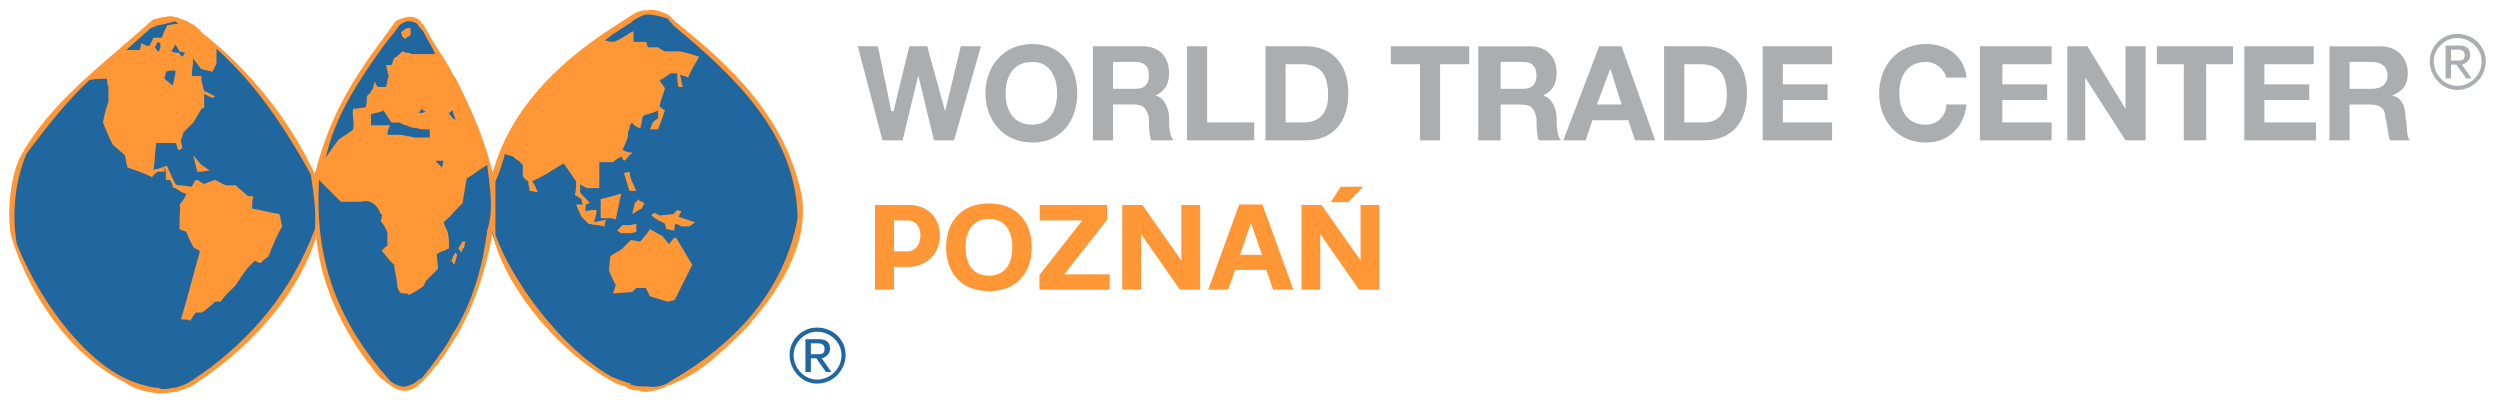
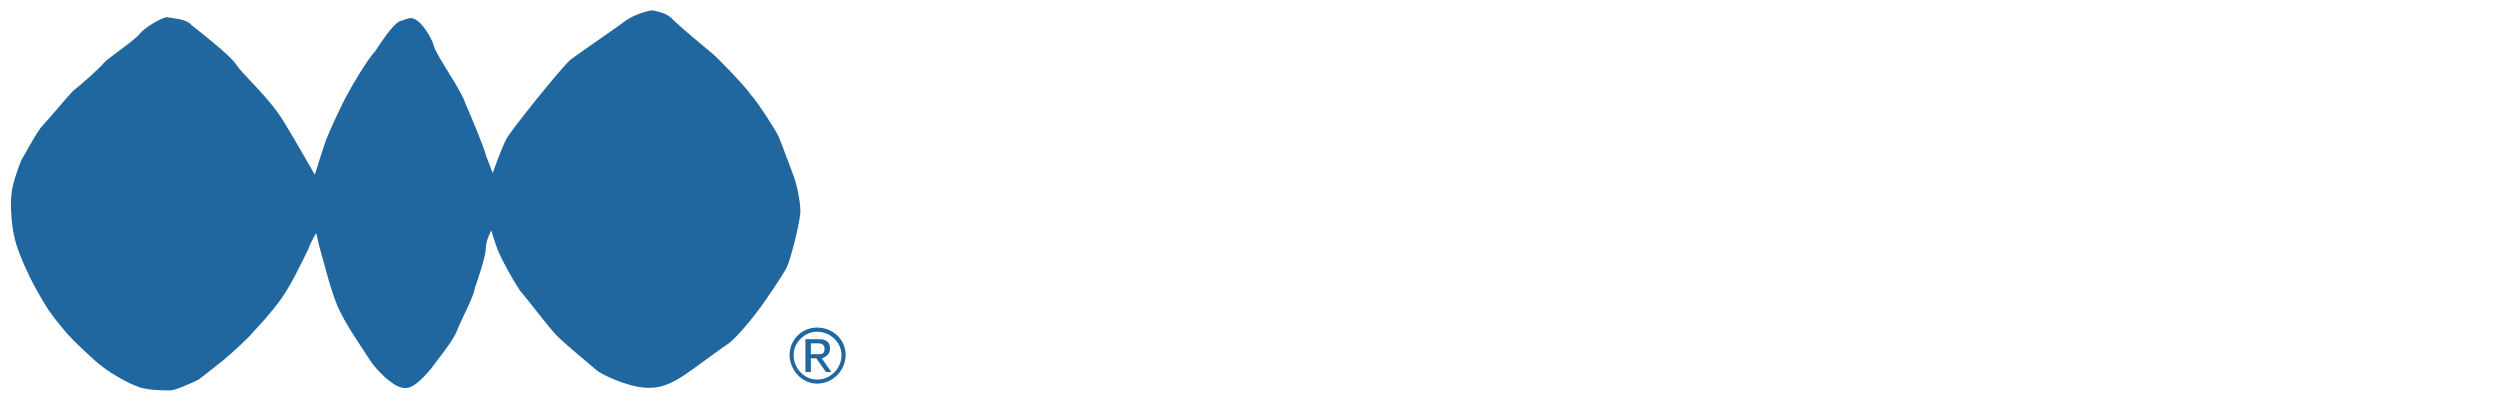
<svg xmlns="http://www.w3.org/2000/svg" version="1.1" id="Warstwa_1" x="0px" y="0px" viewBox="0 0 6105.8 986.4" style="enable-background:new 0 0 6105.8 986.4;" xml:space="preserve">
  <style type="text/css">
	.st0{fill-rule:evenodd;clip-rule:evenodd;fill:#20679F;}
	.st1{fill-rule:evenodd;clip-rule:evenodd;fill:#ABAEB0;}
	.st2{fill-rule:evenodd;clip-rule:evenodd;fill:#FF9736;}
</style>
  <path class="st0" d="M408.4,42c13.4,3.3,46.8,3.3,60.1,20c16.7,13.4,90.2,70.1,106.9,93.5c13.4,23.4,80.2,80.2,116.9,140.3  c36.7,60.1,60.1,103.5,66.8,113.6c6.7,13.3,10,16.7,10,16.7s13.4-43.4,23.4-73.5c10-30.1,46.7-106.9,56.8-123.6  c10-20,50.1-86.8,66.8-103.5c13.4-20,43.4-66.8,60.1-73.5c13.4-3.3,26.7-13.4,40.1-3.3c13.3,6.7,36.7,40.1,43.4,63.4  c3.3,20,66.8,106.9,76.8,140.3c13.4,30.1,46.8,110.2,50.1,126.9c6.7,16.7,16.7,43.4,16.7,43.4s20-56.8,33.4-83.5  c13.3-23.4,133.6-173.7,157-193.7c26.7-20,120.2-83.5,136.9-96.8c20-13.4,53.4-23.4,63.5-23.4c13.3,3.3,36.7,6.7,50.1,23.4  c13.3,13.4,76.8,66.8,93.5,80.2c16.7,13.4,86.8,86.8,96.8,103.5c13.3,13.4,56.8,80.2,66.8,100.2c10,23.4,30.1,80.2,36.8,96.8  c6.7,16.7,16.7,60.1,16.7,86.8c0,23.4-23.4,116.9-33.4,136.9c-10,20-46.8,73.5-63.5,96.8c-16.7,23.4-60.1,76.8-80.2,90.2  c-20,13.4-60.1,43.4-83.5,60.1c-23.4,16.7-63.5,46.8-103.5,46.8c-43.4,3.3-110.2-26.7-130.3-40.1c-20-16.7-80.2-66.8-100.2-86.8  c-20-20-66.8-83.5-90.2-110.2c-20-30.1-43.4-73.5-53.4-96.8c-10-26.7-16.7-50.1-16.7-50.1s-13.3,23.4-13.3,43.4s-20,76.8-26.7,96.8  c-3.3,23.4-33.4,76.8-43.4,103.5c-10,26.7-46.8,70.1-63.5,93.5c-20,23.4-46.7,53.4-70.1,46.8c-23.4-3.3-60.1-40.1-76.8-63.5  c-16.7-26.7-66.8-96.8-83.5-140.3c-16.7-40.1-33.4-110.2-43.4-143.6l-6.7-30.1c0,0-10,13.4-20,40.1c-13.4,26.7-40.1,83.5-63.4,116.9  c-23.4,33.4-56.8,70.2-70.1,83.5c-10,13.3-50.1,50.1-70.1,66.8c-16.7,13.4-50.1,40.1-63.4,50.1c-13.4,6.7-56.8,26.7-70.1,26.7  s-60.1,0-80.1-10c-20-6.7-56.8-26.7-83.5-46.8c-26.7-20-63.5-56.8-76.8-70.1c-13.4-13.3-43.4-50.1-56.8-70.1  c-13.4-20-40.1-66.8-50.1-90.2c-10-20-30.1-66.8-33.4-90.2c-6.7-23.4-10-80.2-6.7-100.2c0-20,16.7-66.8,23.4-83.5  c10-16.7,40.1-73.5,53.4-86.8c13.4-13.4,60.1-70.1,73.5-83.5c13.4-10,66.8-56.8,76.8-70.1c13.4-13.4,73.5-53.4,86.8-70.1  C351.7,68.7,395.1,42,408.4,42L408.4,42z M2065.3,866.8c0-36.7-30-66.8-70.1-66.8c-36.7,0-66.8,30.1-66.8,66.8  c0,36.7,30.1,70.1,66.8,70.1C2035.2,937,2065.3,903.6,2065.3,866.8z M1995.1,927c-30.1,0-56.8-26.7-56.8-60.1  c0-30,26.7-56.8,56.8-56.8c33.4,0,60.1,26.7,60.1,56.8c0.1,33.1-26.6,60-59.6,60.1C1995.4,927,1995.3,927,1995.1,927z M2027.2,851.8  c0-16.7-10-23.4-26.7-23.4h-33.4v80.2h13.3v-33.4h13.4l23.4,33.4h13.3l-23.4-33.4C2017.2,871.9,2027.2,865.2,2027.2,851.8  L2027.2,851.8z M1980.4,865.2v-26.7h16.7c10,0,16.7,3.3,16.7,13.3c0,13.3-6.7,13.3-20,13.3L1980.4,865.2L1980.4,865.2z" />
-   <path class="st1" d="M2308.3,271.6L2264.5,113h-43.8l-38.3,158.6h-5.5L2144.2,113h-49.2l60.2,229.7h49.2l38.3-158.6l38.3,158.6h49.2  l65.6-229.7h-49.2L2308.3,271.6L2308.3,271.6z M2521.6,107.5c-71.1,0-114.9,54.7-114.9,120.3c0,65.7,43.8,120.4,114.9,120.4  c71.1,0,109.4-54.7,109.4-120.4C2631,162.2,2592.8,107.5,2521.6,107.5L2521.6,107.5z M2521.6,304.5c-49.2,0-65.6-38.3-65.6-76.6  c0-38.3,16.4-76.6,65.6-76.6c43.8,0,60.2,38.3,60.2,76.6C2581.8,266.2,2565.4,304.5,2521.6,304.5z M2822.5,233.3  c21.9-10.9,32.8-27.3,32.8-54.7c0-38.3-21.9-65.6-65.6-65.6h-120.4v229.7h49.2v-87.5h49.2c27.4,0,32.8,10.9,38.3,32.8  c0,16.4,0,38.3,5.5,54.7h54.7c-10.9-11-10.9-38.3-10.9-54.7C2855.4,266.2,2844.4,238.8,2822.5,233.3L2822.5,233.3z M2773.3,216.9  h-54.7v-65.6h54.7c21.9,0,32.8,10.9,32.8,32.8C2806.1,206,2795.2,216.9,2773.3,216.9z M2948.3,113h-49.2v229.7h164.1V299h-114.9V113  L2948.3,113z M3189.1,113h-98.5v229.7h98.5c71.1,0,103.9-49.2,103.9-114.9C3293,151.3,3249.2,113,3189.1,113z M3183.6,299h-43.8  V156.8h38.3c49.2,0,65.6,27.3,65.6,76.6C3243.7,282.6,3216.4,299,3183.6,299z M3588.4,113h-191.5v43.8h71.1v186h49.2v-186h71.1V113  L3588.4,113z M3801.8,288.1c0-21.9-10.9-49.2-32.8-54.7c21.9-10.9,32.8-27.3,32.8-54.7c0-38.3-21.9-65.6-65.6-65.6h-125.8v229.7  h54.7v-87.5h49.2c27.4,0,32.8,10.9,38.3,32.8c0,16.4,0,38.3,5.5,54.7h54.7C3801.8,331.8,3801.8,304.5,3801.8,288.1L3801.8,288.1z   M3719.7,216.9H3665v-65.6h54.7c21.9,0,32.8,10.9,32.8,32.8C3752.5,206,3741.6,216.9,3719.7,216.9z M3960.4,113h-54.7l-87.5,229.7  h54.7l16.4-49.2h87.5l16.4,49.2h49.2L3960.4,113L3960.4,113z M3900.2,255.2l32.8-87.6l27.4,87.6H3900.2z M4266.7,227.9  c0-76.6-43.7-114.9-104-114.9h-98.5v229.7h98.5C4233.9,342.8,4266.7,293.6,4266.7,227.9z M4113.6,299V156.8h38.3  c49.2,0,65.6,27.3,65.6,76.6c0,49.2-27.3,65.6-54.7,65.6L4113.6,299L4113.6,299L4113.6,299z M4354.3,244.3h109.4V206h-109.4v-49.2  h120.3V113H4305v229.7h169.6V299h-120.3V244.3z M4704.4,304.5c-49.2,0-65.6-38.3-65.6-76.6c0-38.3,16.4-76.6,65.6-76.6  c21.9,0,43.8,16.4,49.2,38.3h49.2c-5.5-54.7-49.2-82.1-98.5-82.1c-71.1,0-114.9,54.7-114.9,120.3c0,65.7,43.7,120.4,114.9,120.4  c54.7,0,93-38.3,98.5-93h-49.2c0.1,27.1-21.7,49.1-48.8,49.2C4704.7,304.5,4704.5,304.5,4704.4,304.5z M4890.4,244.3h109.4V206  h-109.4v-49.2h120.3V113h-175.1v229.7h175.1V299h-120.3V244.3z M5191.3,266.2l-93-153.2H5049v229.7h43.7V189.6l98.5,153.2h49.2V113  h-49.2V266.2z M5267.9,156.8h65.6v186h54.7v-186h65.6V113h-186V156.8z M5530.4,244.3h109.4V206h-109.4v-49.2h120.4V113h-169.6v229.7  h175.1V299h-125.9V244.3L5530.4,244.3z M5875.1,288.1c0-21.9-5.5-49.2-32.8-54.7c27.3-10.9,38.3-27.3,38.3-54.7  c0-38.3-27.3-65.6-65.6-65.6h-125.8v229.7h49.2v-87.5h49.2c27.3,0,38.3,10.9,38.3,32.8c5.5,16.4,5.5,38.3,11,54.7h49.2  C5875.1,331.8,5880.6,304.5,5875.1,288.1L5875.1,288.1z M5793,216.9h-54.7v-65.6h54.7c21.9,0,38.3,10.9,38.3,32.8  C5831.3,206,5814.9,216.9,5793,216.9z M6071.1,149.6c0-36.7-30-66.8-70.1-66.8c-36.7,0-66.8,30.1-66.8,66.8s30.1,70.1,66.8,70.1  C6041,219.8,6071.1,186.4,6071.1,149.6z M6000.9,209.7c-30.1,0-56.8-26.7-56.8-60.1c0-30,26.7-56.8,56.8-56.8  c33.4,0,60.1,26.7,60.1,56.8c0.1,33.1-26.6,60-59.6,60.1C6001.2,209.7,6001.1,209.7,6000.9,209.7z M6033,134.6  c0-16.7-10-23.4-26.7-23.4h-33.4v80.2h13.3V158h13.4l23.4,33.4h13.3l-23.4-33.4C6023,154.6,6033,147.9,6033,134.6L6033,134.6z   M5986.2,147.9v-26.7h16.7c10,0,16.7,3.3,16.7,13.3c0,13.3-6.7,13.3-20,13.3L5986.2,147.9L5986.2,147.9z" />
-   <path class="st2" d="M1644.1,583l-10,13.4l-16.7-20l-30.1-16.7l-6.7,10l-16.7,20h-3.3l-16.7-3.3h-3.3l-23.4,23.4l-23.4,13.4  l-3.3,3.3l-3.3,33.4l6.7,16.7l10,20l-6.7,20l43.4-3.3h3.3l10-10h23.4l3.3,6.7l6.7,13.4l43.4,13.3l13.4-3.3h3.3l43.4-86.8l-40.1-66.8  L1644.1,583L1644.1,583z M1664.1,516.2l-10-3.3l-10,10l-33.4,3.3l-13.3-6.7l-6.7,6.7l13.4,10l20,10l3.3,13.3l16.7,3.3h3.3v-10  l3.3-6.7l13.3,6.7h20l13.4-10l-40.1-13.3L1664.1,516.2L1664.1,516.2z M1550.6,496.1l-6.7,26.7l16.7-10l6.7-3.3l6.7-13.4l-13.4-6.7  v-3.3L1550.6,496.1L1550.6,496.1z M1540.5,466.1h13.4l-13.4-30.1l-3.3-16.7l-13.3,3.3l13.3,43.4H1540.5z M1517.2,569.6h23.4  l13.4-3.3v-20l-13.4,3.3h-20l-13.3,13.4L1517.2,569.6L1517.2,569.6z M1503.8,536.2l13.3-63.4l-23.4,6.7l-26.7,6.7v46.7h26.7  L1503.8,536.2z M1119.8,606.4l6.7,10l3.3-6.7v-3.3h3.3l3.3-16.7h-6.7L1119.8,606.4z M1106.4,626.4l-3.3,10l3.3,6.7l3.3,3.3l6.7-23.4  l-3.3-6.7L1106.4,626.4L1106.4,626.4z M1099.7,639.8l3.3-3.3h-3.3V639.8z M989.5,95.4l3.3-3.3l10-6.7V68.7h-10l-13.4,10l3.3,10  L989.5,95.4L989.5,95.4z M471.9,379.3l10,40.1h10l20-3.3l-20-13.4L471.9,379.3L471.9,379.3z M405.1,439.4h10  c3.3,6.7,6.7,10,6.7,16.7c3.3,3.3,3.3,3.3,6.7,3.3c3.3,3.3,6.7,3.3,10,6.7c6.7,3.3,10,6.7,16.7,6.7c-3.3,10-10,20-16.7,26.7  c3.3,13.4,0,23.4,0,36.7v23.4c6.7,3.3,10,3.3,16.7,6.7c3.3,10,10,23.4,16.7,36.7c3.3,3.3,10,6.7,16.7,10  c-16.7,56.8-30.1,113.5-46.7,167c6.7,0,16.7,0,23.4,3.3c3.3-6.7,6.7-13.3,13.4-20h13.4c3.3,0,3.3-3.3,6.7-3.3  c6.7-6.7,16.7-13.4,26.7-23.4h13.4c3.3-3.3,6.7-10,13.4-16.7l23.4-23.4l20-30.1c6.7-10,16.7-20,26.7-30.1c3.3,3.3,6.7,3.3,13.4,6.7  c6.7-6.7,13.4-13.3,20-16.7c10-26.7,20-50.1,33.4-73.5c-3.3-10-3.3-20-6.7-30.1c-23.4-3.3-46.7-10-66.8-13.4c0-10,0-20,3.3-30.1  h-13.4c-10-10-20-16.7-30.1-26.7H552c-10-3.3-20-10-26.7-13.4c-10,3.3-16.7,6.7-26.7,10c-3.3,0-3.3-3.3-6.7-3.3  c-3.3-3.3-10-6.7-13.4-6.7c-3.3,3.3-6.7,10-10,16.7c-10,0-20-3.3-30.1-3.3c-3.3,0-6.7,0-10-3.3l-10-20c-3.3-10-6.7-13.4-10-23.4  h-6.7l3.3,13.4C405.1,426,405.1,432.7,405.1,439.4L405.1,439.4z M1126.5,219c-6.7-13.4-10-23.4-20-36.7c-10-20-20-36.7-33.4-56.8  c-13.3-20-26.7-43.4-40.1-66.8c0,0-3.3,0-3.3-3.3c-10-13.4-23.4-16.7-36.7-13.4c-13.4,3.3-23.4,6.7-26.7,10  c-13.4,16.7-23.4,33.4-36.7,50.1c-76.8,103.5-130.2,197-160.3,323.9C709,295.8,612.1,172.2,491.9,78.7c-3.3-6.7-10-10-16.7-16.7  c-13.4-6.7-23.4-13.4-36.7-16.7c-3.3-3.3-6.7-3.3-10-3.3c-10-3.3-16.7-3.3-26.7,0c-3.3,0-10,0-16.7,3.3c-6.7,0-13.4,3.3-16.7,6.7  c-113.6,103.5-247.1,197-320.6,334c-20,43.4-33.4,130.2-20,193.7c46.7,146.9,146.9,290.5,277.2,354c16.7,13.3,46.8,23.4,80.2,26.7  h16.7c10,0,16.7-3.3,26.7-3.3c3.3,0,6.7,0,10-3.3c10-3.3,23.4-6.7,33.4-13.4c6.7-3.3,13.4-10,20-13.3  c126.9-86.8,240.4-213.7,280.5-350.7c10,133.6,83.5,263.8,157,347.3c3.3,3.3,6.7,3.3,10,6.7c20,16.7,36.7,26.7,53.4,23.4  c10,0,23.4-6.7,36.7-20l3.3-3.3c13.4-13.3,26.7-30.1,40.1-46.8c13.4-16.7,23.4-33.4,33.4-50.1c10-13.4,16.7-26.7,23.4-40.1  c36.8-70.1,60.1-150.3,73.5-227.1c16.7,106.9,140.3,280.5,290.5,364c10,6.7,20.1,10,33.4,13.3c3.3,3.3,10,6.7,13.3,6.7  c6.7,3.3,13.4,3.3,20,3.3c6.7,3.3,13.4,3.3,20,3.3c20-3.3,36.8-6.7,53.4-16.7c3.3,0,6.7,0,10-3.3c66.8-26.7,110.2-70.1,167-123.6  c90.2-96.9,167-217.1,146.9-337.3c-40.1-190.3-170.3-313.9-313.9-427.5c-3.3-6.7-10-10-13.3-13.4c-23.4-10-36.7-13.4-50.1-10  c-6.7,0-13.3,0-20,3.3c-3.3,0-10,3.3-13.3,6.7c-3.3,0-3.3,0-6.7,3.3c-16.7,10-30,20-46.8,30.1c-143.6,93.5-250.5,207.1-290.5,354  C1186.6,352.5,1159.8,285.8,1126.5,219L1126.5,219z M1129.8,496.1c3.3-23.4,6.7-40.1,10-60.1c16.7-10,33.4-23.4,50.1-33.4  c6.7,56.8,16.7,110.2,0,160.3c-10,80.2-30,150.3-60.1,210.4c-6.7,13.3-13.3,26.7-23.4,40.1c-10,20-20,36.7-33.4,53.4  c-13.3,20-26.7,36.7-40.1,53.4c-3.3,3.3-6.7,6.7-10,6.7c-10,10-20,13.3-30.1,16.7c-13.4,3.3-23.4-3.3-36.7-10  c-10-10-16.7-20-26.7-30.1C812.5,760,769.1,616.4,779.1,439.4l53.4,53.4h50.1c20-6.7,40.1,6.7,46.8,30.1h3.3c0,6.7,0,10-3.3,16.7  c6.7,6.7,13.4,20,16.7,26.7v33.4c-3.3,3.3-10,6.7-13.3,13.4c10,10,16.7,23.4,30.1,33.4c0,16.7,6.7,30.1,6.7,46.8  c3.3,26.7,13.4,23.4,23.4,23.4c3.3,0,3.3,3.3,6.7,3.3c13.4-6.7,23.4-13.4,33.4-20c3.3-3.3,3.3-6.7,6.7-13.4l30-30.1  c0-13.4-3.3-23.4-3.3-36.7c3.3,0,3.3,0,6.7-3.3c10-3.3,16.7-6.7,23.4-10c0-13.4,0-26.7-3.3-40.1c-3.3-6.7-6.7-13.4-10-23.4  c6.7-6.7,16.7-13.3,23.4-23.4C1113.1,512.8,1123.1,502.8,1129.8,496.1L1129.8,496.1z M1106.4,269.1v6.7l6.7,16.7l-6.7-3.3l-3.3-3.3  l-6.7-10L1106.4,269.1z M1049.6,335.9h-40.1c-6.7-3.3-13.4-3.3-16.7-3.3c-6.7-3.3-13.4-3.3-20-3.3h-26.7c0-10,3.3-16.7,6.7-23.4H906  v-26.7c6.7-3.3,16.7-3.3,23.4-6.7c3.3,0,3.3,0,6.7-3.3l20,30.1h20c6.7,3.3,10,6.7,16.7,6.7c6.7,3.3,13.4,6.7,23.4,6.7  c3.3,0,10,3.3,16.7,3.3h16.7L1049.6,335.9L1049.6,335.9z M1022.9,275.7l6.7-10l3.3,3.3l6.7,3.3l-6.7,3.3H1022.9z M1083,392.6  l-3.3,16.7l-6.7-6.7l-6.7-6.7l-3.3-3.3L1083,392.6L1083,392.6L1083,392.6z M929.4,122.1c13.4-20,30.1-36.7,43.4-56.8  c3.3-6.7,13.4-10,20-13.4c10,0,16.7,0,26.7,6.7c3.3,6.7,6.7,10,13.3,16.7c10,20,23.4,40.1,30.1,56.8h-56.8c-6.7-3.3-10-3.3-13.4-3.3  s-6.7-3.3-10-3.3c-6.7,6.7-13.4,13.4-20,16.7c-3.3,6.7-3.3,10-6.7,16.7h-13.4c3.3,10,3.3,16.7,6.7,26.7c-3.3,10-3.3,16.7-6.7,26.7  h-20c-3.3-3.3-6.7-10-6.7-13.4c-3.3,3.3-3.3,20-10,23.4c0,6.7-6.7,6.7-10,13.4c0,10,0,20-3.3,26.7c-6.7,0-20,3.3-30.1,3.3  c-3.3,16.7,3.3,33.4,0,50.1c-10,10-30.1,20-36.7,26.7c-10,13.4-20,26.7-30.1,43.4C815.9,289.1,872.6,202.3,929.4,122.1L929.4,122.1z   M425.1,58.7L408.4,62l-6.7,13.4L395,92.1h-20l-10,20h-6.7l-13.3-6.7l-3.3,16.7h-33.4l60.1-53.4L385,62l16.7-3.3l26.7-6.7l6.7,6.7  L425.1,58.7L425.1,58.7z M428.5,108.8l10,16.7l13.4,3.3l-6.7,10l-6.7-6.7v-3.3h-10l-10-3.3L428.5,108.8z M405.1,175.5l10-3.3h13.4  v6.7l-6.7,30.1l-20-16.7v-3.3l3.3-10L405.1,175.5L405.1,175.5L405.1,175.5z M391.7,105.4v10l-3.3,10H385l-6.7-10l6.7-13.3  L391.7,105.4z M491.9,913.6c-6.7,3.3-13.4,10-20,13.3c-13.4,10-23.4,13.3-33.4,16.7c-3.3,0-6.7,3.3-10,3.3c-10,0-16.7,3.3-26.7,3.3  c-3.3,0-10,0-16.7-3.3c-16.7,0-36.7-6.7-56.8-13.3C224.8,896.9,107.9,760,41.1,596.3c-13.3-76.8-3.3-157,23.4-220.4  c46.8-63.5,100.2-130.2,153.6-180.3c16.7-3.3,30.1-3.3,43.4-3.3c0,6.7,0,13.4,3.3,20V249c-6.7,16.7-10,33.4-13.4,50.1  c6.7,16.7,13.4,33.4,23.4,53.4c10,10,20,16.7,30.1,26.7c3.3,10,3.3,20,6.7,30.1c20,6.7,40.1,13.3,60.1,23.4c3.3-6.7,10-10,13.4-13.4  h16.7V406c-3.3,3.3-10,3.3-16.7,6.7c-3.3,0-6.7,0-10,3.3c3.3-23.4,3.3-46.8,6.7-66.8h46.7c3.3,3.3,3.3,10,6.7,16.7h3.3  c3.3,0,3.3-3.3,6.7-3.3c0-6.7-3.3-13.4-3.3-20c3.3-6.7,3.3-13.4,6.7-20l23.4-23.4c6.7-10,13.4-23.4,20-33.4c3.3,0,3.3-3.3,6.7-3.3  V229c3.3,3.3,13.4,6.7,20.1,10c3.3,0,3.3-3.3,6.7-3.3c-6.7-3.3-16.7-10-26.7-13.4c-3.3-6.7-3.3-16.7-6.7-23.4v-13.4h-23.4  c0-16.7,3.3-30.1,3.3-43.4c3.3,6.7,10,13.4,16.7,23.4l3.3,3.3c10,3.3,20,3.3,26.7,6.7l10-20v-36.7c80.2,73.5,146.9,157,230.4,307.2  c6.7,46.7,13.4,86.8,10,133.6C712.3,709.9,618.8,823.4,491.9,913.6L491.9,913.6z M1644.1,927c-3.3,3.3-6.7,3.3-10,6.7  c-16.7,10-36.7,13.3-53.4,10h-20c-6.7,0-13.3-3.3-20-3.3V937c-13.3-3.3-30-10-46.8-16.7C1370.3,850.2,1250,686.5,1209.9,573V442.7  c10-20,16.7-43.4,23.4-66.8c6.7,3.3,13.4,3.3,20,6.7c3.3,3.3,6.7,6.7,13.4,10c3.3,3.3,6.7,6.7,10,10v26.7c3.3,6.7,6.7,10,13.4,13.4  c0,10,3.3,16.7,3.3,23.4c6.7,0,13.4,3.3,20,3.3c-3.3-6.7-6.7-16.7-13.3-26.7l20-10c20-10,36.7-23.4,56.8-33.4  c10,13.3,20,30.1,30.1,43.4c0,13.4,0,23.4-3.3,33.4c6.7,3.3,10,6.7,16.7,10c0,3.3,0,6.7,3.3,13.4H1407c3.3,6.7,6.7,16.7,13.3,30.1  l16.7,16.7c13.4,3.3,26.7,3.3,40.1,6.7c0-6.7,0-10,3.3-16.7c-10,3.3-20,3.3-30,6.7c3.3-10,6.7-20,6.7-30.1c-10,0-20,0-26.7,3.3  v-16.7c3.3,0,6.7-3.3,10-3.3c-6.7-10-16.7-16.7-23.4-26.7v-20c3.3,3.3,10,6.7,16.7,10h30.1V396h33.4c6.7-6.7,13.4-10,20-13.4  c3.3,3.3,3.3,6.7,6.7,10c6.7-3.3,10-10,16.7-16.7c0,0,3.3,0,3.3-3.3h-3.3c-6.7,0-13.3-3.3-20-6.7c3.3-6.7,6.7-16.7,10-23.4  c3.3-6.7,3.3-13.4,3.3-20c3.3-6.7,3.3-13.4,6.7-20l3.3-3.3c3.3,6.7,10,10,16.7,13.4h3.3c3.3-10,3.3-20,6.7-30.1  c3.3,0,6.7-3.3,10-3.3c3.3,0,6.7-3.3,13.4-3.3c3.3-3.3,10-3.3,13.3-6.7v20c-6.7,3.3-10,6.7-13.3,10c-3.3,6.7-3.3,10-6.7,16.7h20  c3.3-10,6.7-16.7,10-26.7c3.3-6.7,3.3-13.3,6.7-20c-6.7-3.3-10-6.7-13.3-10c3.3-16.7,10-30.1,13.3-43.4c-3.3-6.7-10-13.4-13.3-20  c10-3.3,16.7-10,26.7-16.7h16.7c0,13.4,0,23.4,3.3,33.4h10c-3.3-10-3.3-20-6.7-30.1c6.7,3.3,13.4,3.3,20,6.7  c6.7-16.7,16.7-33.4,26.7-50.1c-16.7-6.7-30.1-10-46.8-13.4H1624c-6.7-3.3-13.3-6.7-16.7-10H1584l-3.3-3.3c0-3.3,0-6.7-3.3-10h-30  V75.4c-3.3,3.3-3.3,3.3-6.7,3.3c-13.3,10-26.7,16.7-40.1,23.4h-6.7c-6.7,0-13.3-3.3-16.7-3.3c3.3-3.3,10-6.7,16.7-13.4  c16.7-10,30.1-20,46.8-30.1c6.7-6.7,13.4-10,20-13.4c6.7-3.3,13.4-6.7,20-6.7c13.4,0,26.7,3.3,50.1,10c3.3,6.7,10,10,13.3,16.7  c153.6,126.9,300.6,267.2,303.9,470.9C1914.6,716.6,1787.7,843.5,1644.1,927L1644.1,927z M3329.3,456.1l-36,37.8h-43.2l24.3-37.8  H3329.3z M2137,707.5v-207h81.9c46.5,0,76.5,30.6,76.5,74.7c0,49.2-37.5,76.5-76.5,76.5h-35.4v55.8H2137z M2183.5,538.3v75.6h33.3  c17.4,0,31.2-15.9,31.2-38.7s-12.6-36.9-31.2-36.9H2183.5z M2415.4,496.9c69.9,0,104.4,47.4,104.4,107.1s-34.5,107.1-104.4,107.1  c-70.2,0-104.7-47.4-104.7-107.1S2345.2,496.9,2415.4,496.9z M2415.4,673.3c39,0,57-28.8,57-69.3s-18-69.3-57-69.3  c-39.3,0-57.3,28.8-57.3,69.3S2376.1,673.3,2415.4,673.3z M2710.3,707.5h-171.6v-36l104.7-133.2h-104.1v-37.8h164.4v36.3L2599.3,670  h111V707.5z M2740.9,707.5v-207h49.2l95.1,135.6V500.5h45.9v207h-49.5l-94.8-135.9v135.9H2740.9z M2999.8,707.5h-48.9l75.6-208.2  h56.7l75.6,208.2h-49.5l-16.5-48.3h-76.2L2999.8,707.5z M3054.4,547l-25.8,75.3h53.4l-25.8-75.3H3054.4z M3178.6,707.5v-207h49.2  l95.1,135.6V500.5h45.9v207h-49.5l-94.8-135.9v135.9H3178.6z" />
</svg>